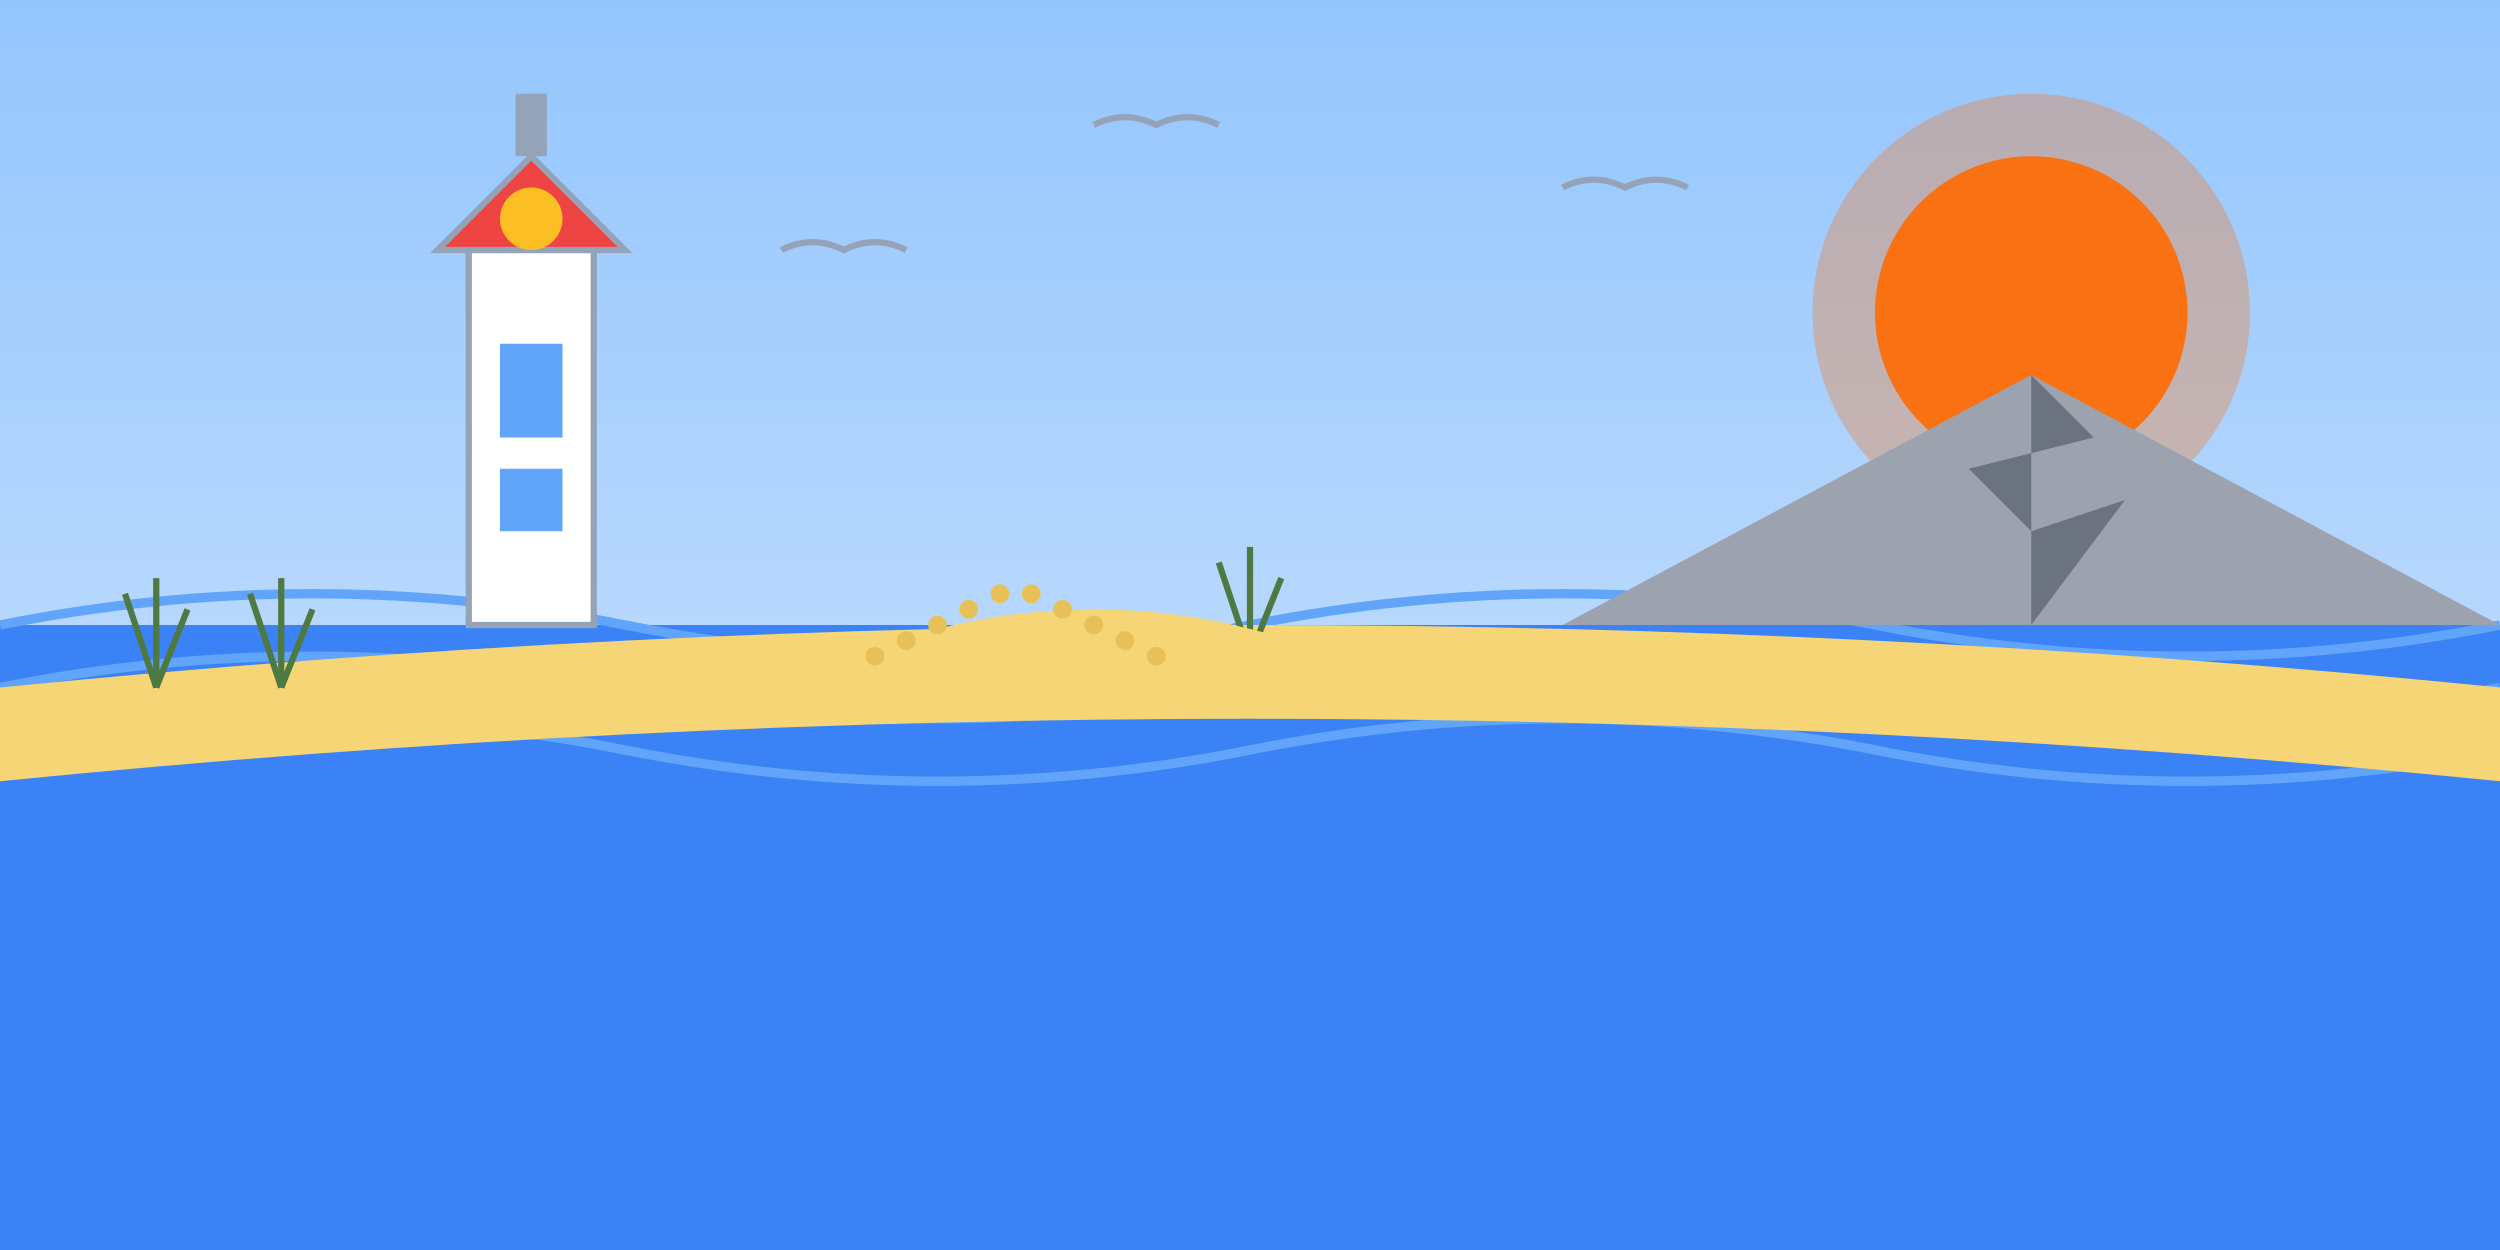
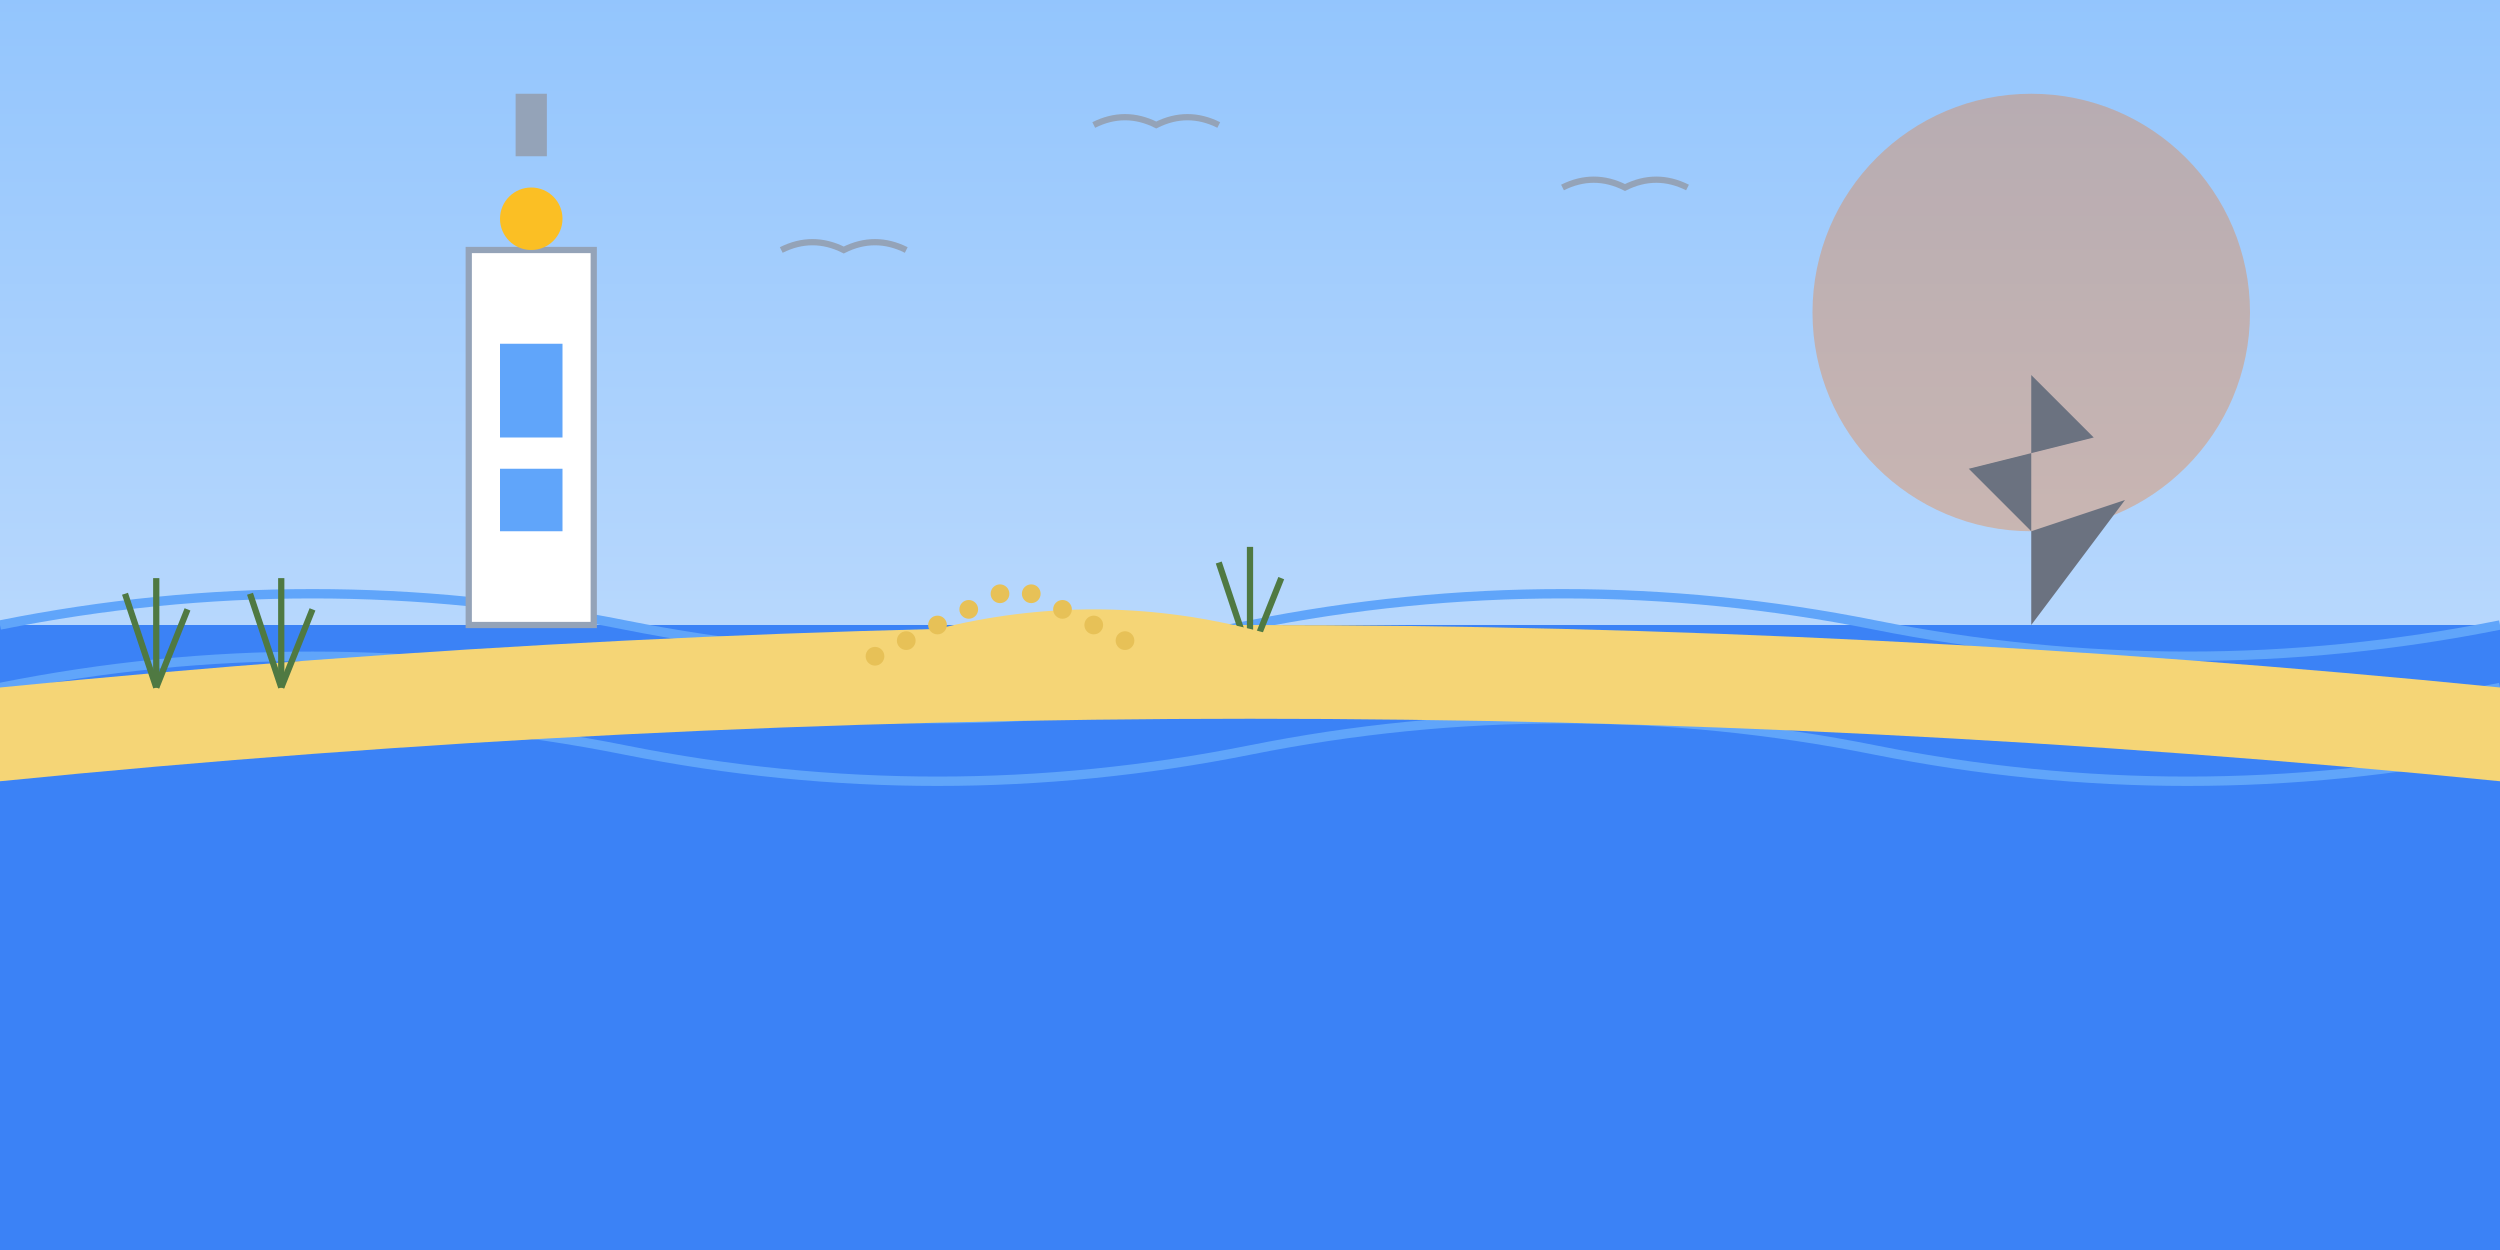
<svg xmlns="http://www.w3.org/2000/svg" viewBox="0 0 800 400" width="800" height="400">
  <rect x="0" y="0" width="800" height="400" fill="#333333" stroke="none" />
  <defs>
    <linearGradient id="skyGradient" x1="0%" y1="0%" x2="0%" y2="100%">
      <stop offset="0%" stop-color="#93C5FD" />
      <stop offset="100%" stop-color="#DBEAFE" />
    </linearGradient>
  </defs>
  <rect width="800" height="400" fill="url(#skyGradient)" />
  <rect x="0" y="200" width="800" height="200" fill="#3B82F6" />
  <path d="M0,200 Q100,180 200,200 T400,200 T600,200 T800,200" fill="none" stroke="#60A5FA" stroke-width="3" />
  <path d="M0,220 Q100,200 200,220 T400,220 T600,220 T800,220" fill="none" stroke="#60A5FA" stroke-width="3" />
  <path d="M0,240 Q100,220 200,240 T400,240 T600,240 T800,240" fill="none" stroke="#60A5FA" stroke-width="3" />
  <path d="M0,220 Q400,180 800,220 L800,250 Q400,210 0,250 Z" fill="#F5D576" />
-   <circle cx="650" cy="100" r="50" fill="#FF6B00" opacity="0.9" />
  <circle cx="650" cy="100" r="70" fill="#FF6B00" opacity="0.3" />
  <rect x="150" y="80" width="40" height="120" fill="white" stroke="#94A3B8" stroke-width="2" />
-   <polygon points="140,80 200,80 170,50" fill="#EF4444" stroke="#94A3B8" stroke-width="2" />
  <rect x="165" y="30" width="10" height="20" fill="#94A3B8" />
  <circle cx="170" cy="70" r="10" fill="#FBBF24" />
  <rect x="160" y="110" width="20" height="30" fill="#60A5FA" />
  <rect x="160" y="150" width="20" height="20" fill="#60A5FA" />
-   <path d="M500,200 L650,120 L800,200" fill="#9CA3AF" />
+   <path d="M500,200 L650,120 " fill="#9CA3AF" />
  <path d="M650,120 L670,140 L630,150 L650,170 L680,160 L650,200" fill="#6B7280" />
  <line x1="50" y1="220" x2="40" y2="190" stroke="#4F7942" stroke-width="2" />
  <line x1="50" y1="220" x2="50" y2="185" stroke="#4F7942" stroke-width="2" />
  <line x1="50" y1="220" x2="60" y2="195" stroke="#4F7942" stroke-width="2" />
  <line x1="90" y1="220" x2="80" y2="190" stroke="#4F7942" stroke-width="2" />
  <line x1="90" y1="220" x2="90" y2="185" stroke="#4F7942" stroke-width="2" />
  <line x1="90" y1="220" x2="100" y2="195" stroke="#4F7942" stroke-width="2" />
  <line x1="400" y1="210" x2="390" y2="180" stroke="#4F7942" stroke-width="2" />
  <line x1="400" y1="210" x2="400" y2="175" stroke="#4F7942" stroke-width="2" />
  <line x1="400" y1="210" x2="410" y2="185" stroke="#4F7942" stroke-width="2" />
  <path d="M250,220 Q350,170 450,220" fill="#F5D576" />
  <circle cx="280" cy="210" r="3" fill="#E7C157" />
  <circle cx="290" cy="205" r="3" fill="#E7C157" />
  <circle cx="300" cy="200" r="3" fill="#E7C157" />
  <circle cx="310" cy="195" r="3" fill="#E7C157" />
  <circle cx="320" cy="190" r="3" fill="#E7C157" />
  <circle cx="330" cy="190" r="3" fill="#E7C157" />
  <circle cx="340" cy="195" r="3" fill="#E7C157" />
  <circle cx="350" cy="200" r="3" fill="#E7C157" />
  <circle cx="360" cy="205" r="3" fill="#E7C157" />
-   <circle cx="370" cy="210" r="3" fill="#E7C157" />
  <path d="M250,80 Q260,75 270,80 Q280,75 290,80" fill="none" stroke="#94A3B8" stroke-width="2" />
  <path d="M500,60 Q510,55 520,60 Q530,55 540,60" fill="none" stroke="#94A3B8" stroke-width="2" />
  <path d="M350,40 Q360,35 370,40 Q380,35 390,40" fill="none" stroke="#94A3B8" stroke-width="2" />
</svg>